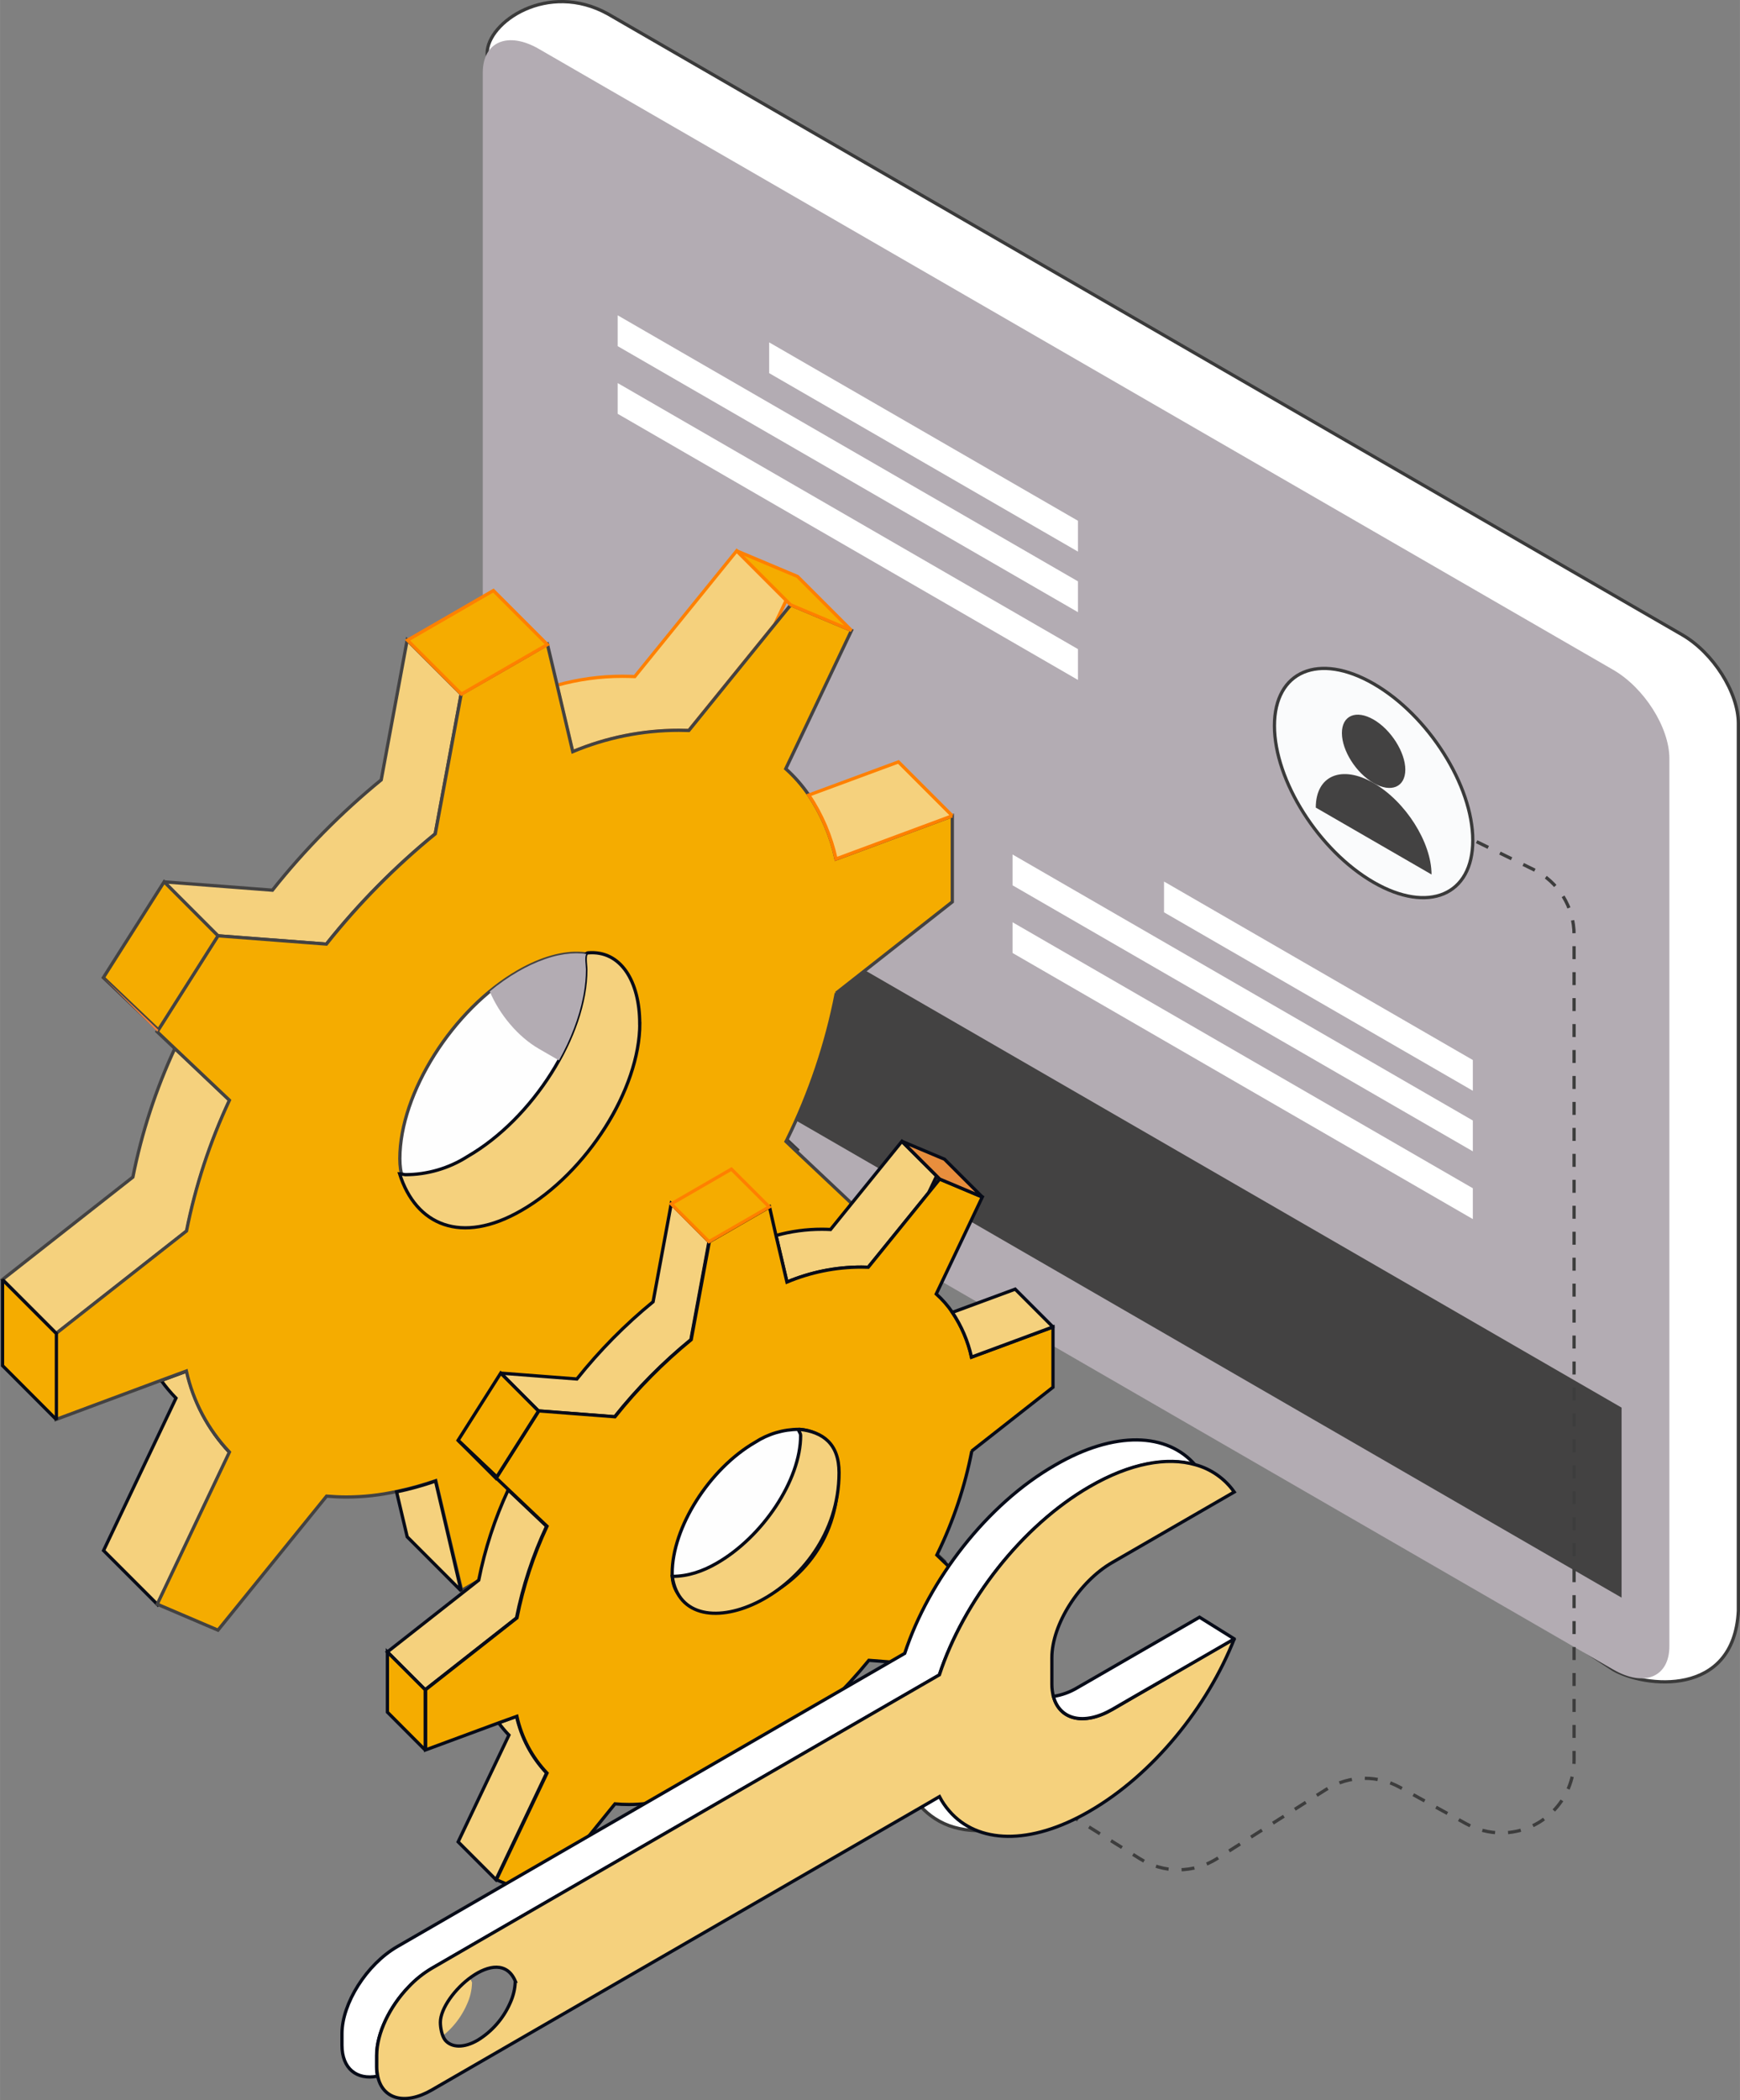
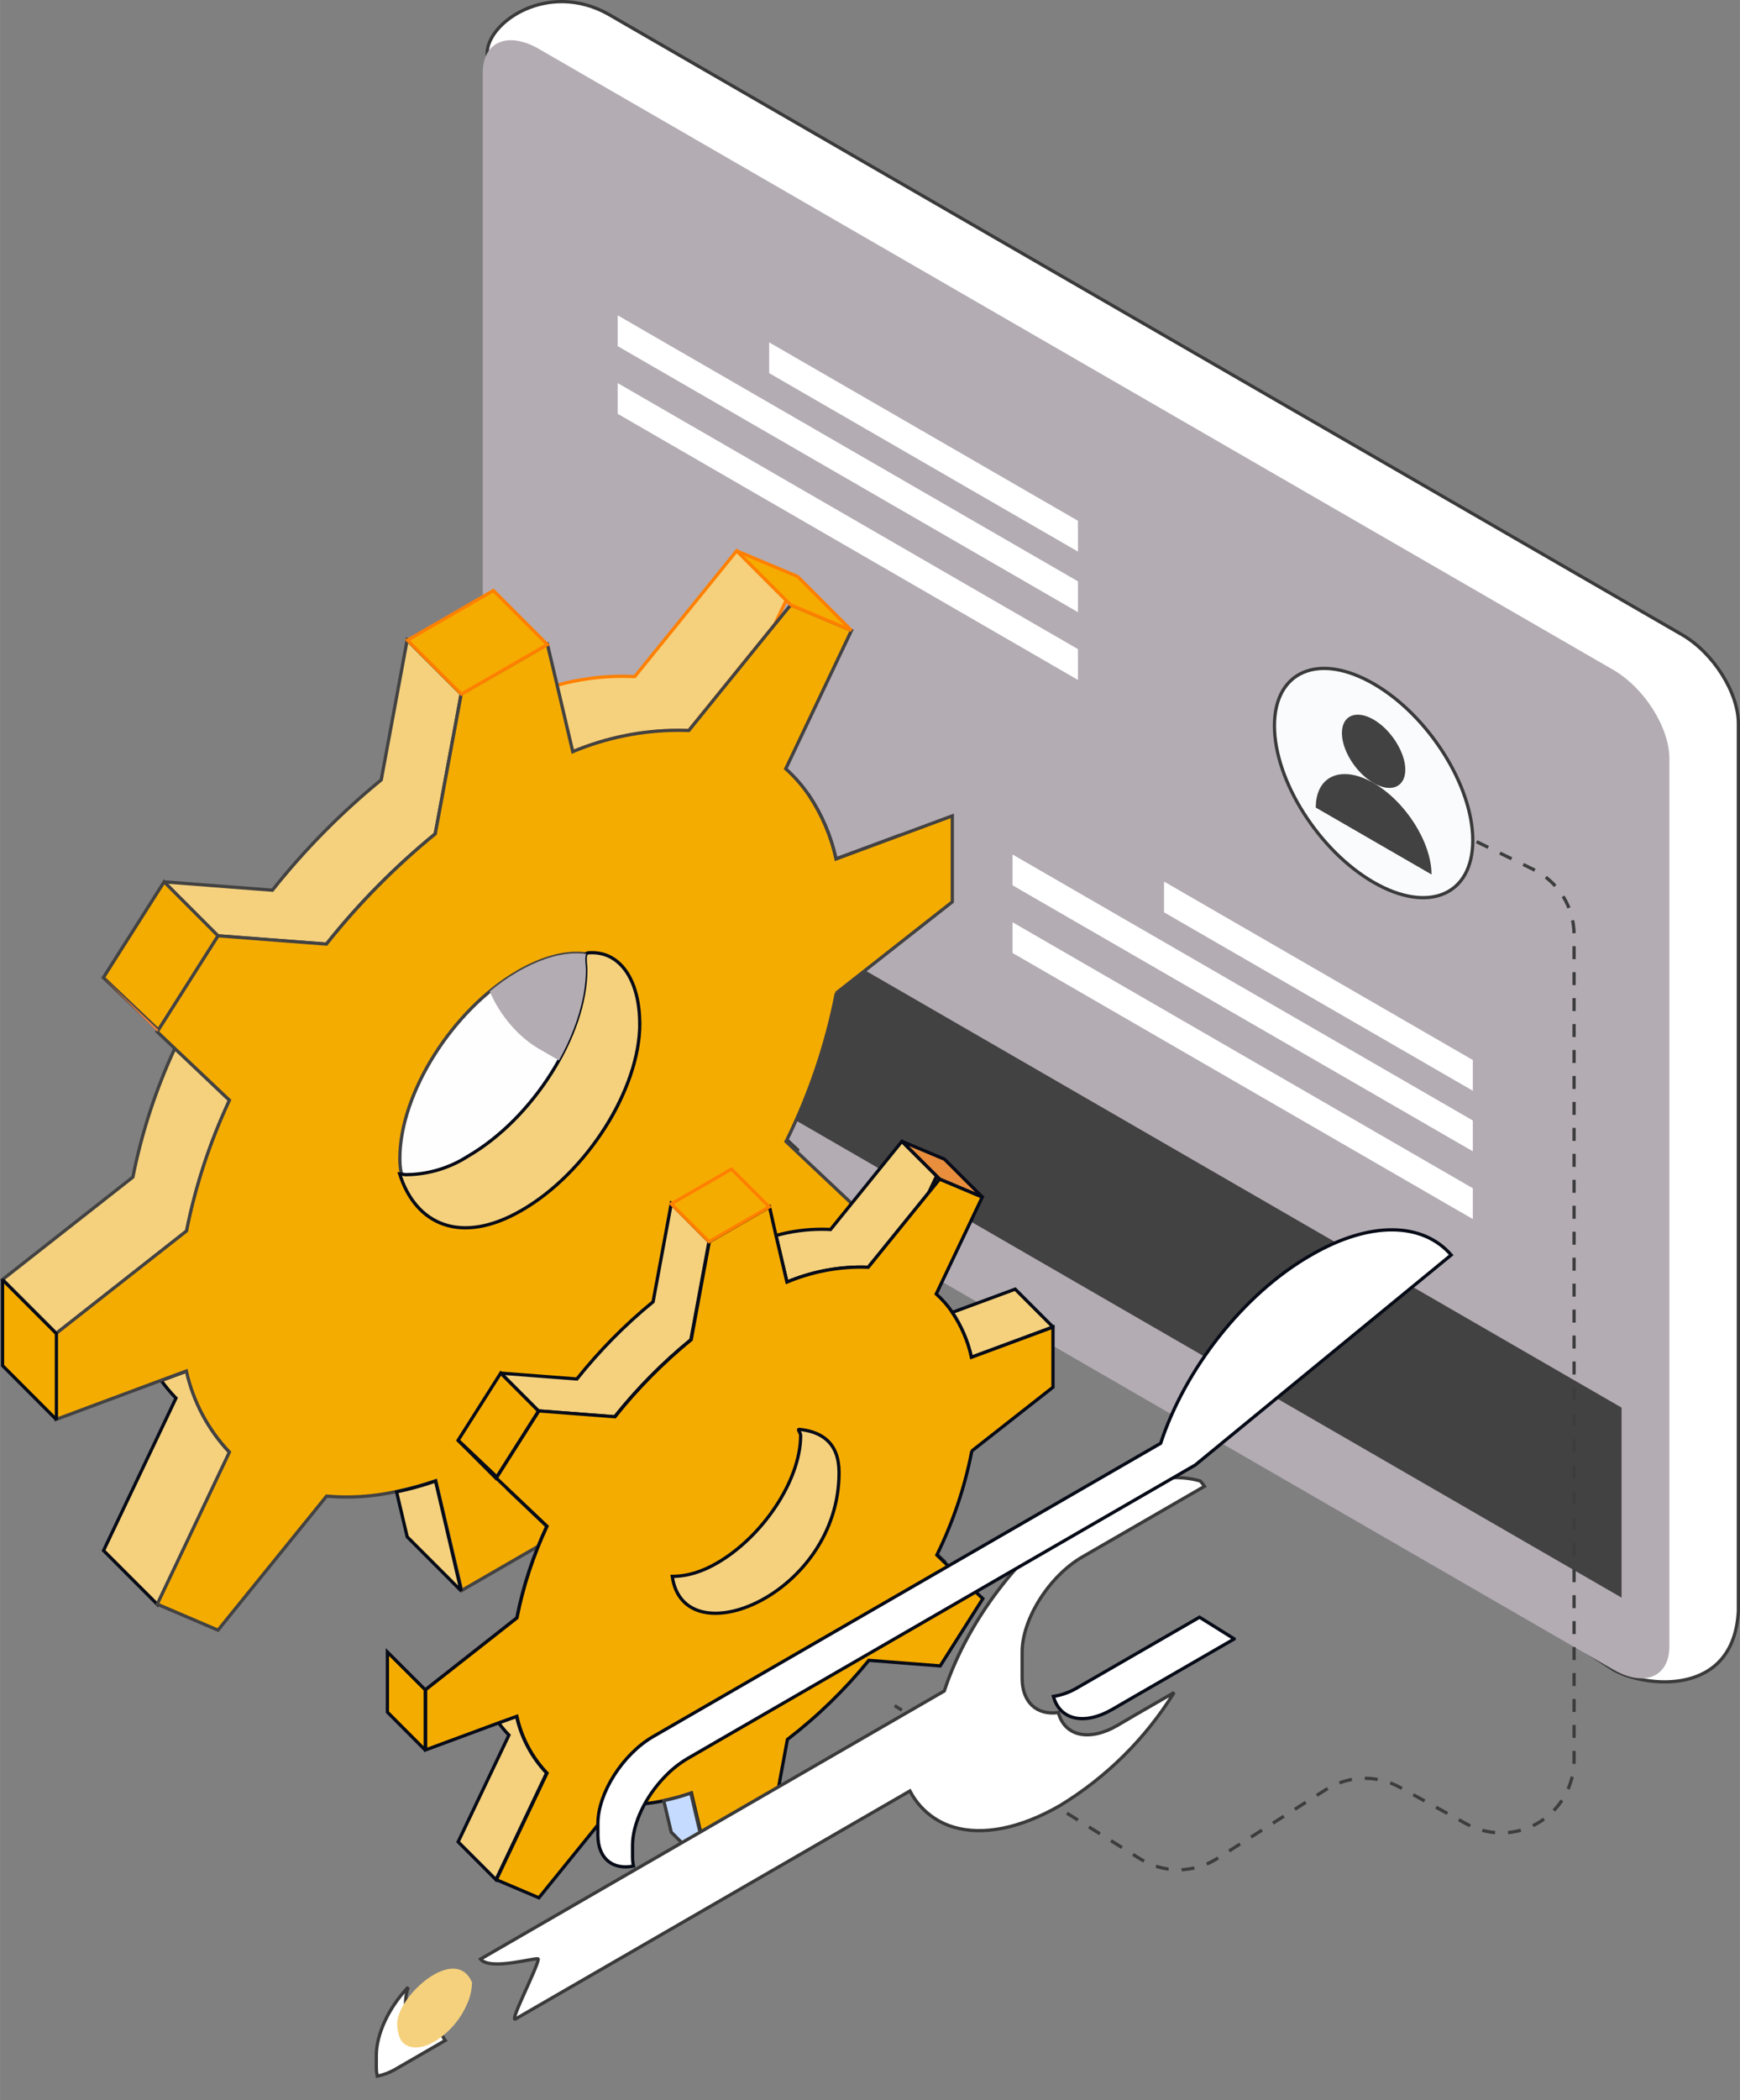
<svg xmlns="http://www.w3.org/2000/svg" xml:space="preserve" width="8.499in" height="10.251in" version="1.1" style="shape-rendering:geometricPrecision; text-rendering:geometricPrecision; image-rendering:optimizeQuality; fill-rule:evenodd; clip-rule:evenodd" viewBox="0 0 368.26 444.19">
  <rect x="0" y="0" width="368.26" height="444.19" fill="#808080" stroke="none" />
  <defs>
    <style type="text/css">
   
    .str1 {stroke:#070B17;stroke-width:0.69;stroke-miterlimit:2.613}
    .str0 {stroke:#3A3A3A;stroke-width:0.69;stroke-miterlimit:2.613}
    .str2 {stroke:#434242;stroke-width:0.69;stroke-miterlimit:2.613}
    .str3 {stroke:#FF8000;stroke-width:0.69;stroke-miterlimit:2.613}
    .str4 {stroke:#3D3D3D;stroke-width:0.69;stroke-miterlimit:2.613;stroke-dasharray:2.745 2.745}
    .fil9 {fill:none;fill-rule:nonzero}
    .fil11 {fill:#B3ACB3}
    .fil10 {fill:#FEFEFE;fill-rule:nonzero}
    .fil2 {fill:#434242;fill-rule:nonzero}
    .fil1 {fill:#B3ACB3;fill-rule:nonzero}
    .fil8 {fill:#C5DBFF;fill-rule:nonzero}
    .fil7 {fill:#E88E3D;fill-rule:nonzero}
    .fil6 {fill:#F17F3A;fill-rule:nonzero}
    .fil5 {fill:#F5AC00;fill-rule:nonzero}
    .fil4 {fill:#F5D17D;fill-rule:nonzero}
    .fil3 {fill:#FAFBFC;fill-rule:nonzero}
    .fil0 {fill:white;fill-rule:nonzero}
   
  </style>
  </defs>
  <g id="Layer_x0020_1">
    <path class="fil0 str0" d="M341.47 353.12l-212.74 -138.71c-6.57,-3.79 -11.9,-12.2 -11.9,-18.76l-13.73 -184.37c0,-6.57 12.82,-15.4 25.57,-8.33l227.35 131.3c6.57,3.79 11.9,12.2 11.9,18.76l0 187.68c-0.92,18.41 -19.89,16.22 -26.45,12.43z" />
    <path class="fil1" d="M341.47 353.12l-227.4 -131.3c-6.57,-3.79 -11.9,-12.2 -11.9,-18.76l0 -187.68c0,-6.57 5.33,-8.83 11.9,-5.02l227.35 131.3c6.57,3.79 11.9,12.2 11.9,18.76l0 187.68c0.04,6.56 -5.28,8.81 -11.84,5.02z" />
    <polygon class="fil2" points="343.2,337.89 112.38,204.59 112.38,164.4 343.2,297.7 " />
    <polygon class="fil0" points="162.79,78.92 228.14,116.66 228.14,110.14 162.79,72.41 " />
    <polygon class="fil0" points="130.73,73.21 228.14,129.47 228.14,122.95 130.73,66.69 " />
    <path class="fil3 str0" d="M311.71 177.73c0,11.6 -9.4,15.56 -20.99,8.88 -11.58,-6.68 -20.99,-21.52 -20.99,-33.12 0,-11.6 9.4,-15.56 20.99,-8.88 11.58,6.68 20.99,21.52 20.99,33.12z" />
    <path class="fil2" d="M297.43 162.77c0,3.71 -3.01,4.97 -6.71,2.84 -3.71,-2.13 -6.71,-6.86 -6.71,-10.58 0,-3.72 3.01,-4.98 6.71,-2.84 3.71,2.14 6.71,6.95 6.71,10.58z" />
    <path class="fil2" d="M290.72 165.61c-6.77,-3.91 -12.24,-1.58 -12.24,5.19l24.5 14.15c0,-6.77 -5.49,-15.44 -12.26,-19.34z" />
    <polygon class="fil0" points="130.73,87.52 228.14,143.8 228.14,137.28 130.73,81.02 " />
    <polygon class="fil0" points="246.36,192.95 311.72,230.69 311.72,224.19 246.36,186.44 " />
    <polygon class="fil0" points="214.3,187.24 311.72,243.5 311.72,236.98 214.3,180.72 " />
    <polygon class="fil0" points="214.3,201.55 311.72,257.83 311.72,251.31 214.3,195.05 " />
    <path class="fil0 str0" d="M190.14 179.3l0 -2.54 -13.2 4.89c-1.05,-4.82 -3.01,-9.41 -5.76,-13.51l-5.65 2.09c-1.47,-7.31 -5.2,-13.98 -10.64,-19.08l9.09 -19.11 -18.21 22.45c-0.68,-0.02 -1.39,-0.04 -2.09,-0.04 -7.72,0 -15.37,1.54 -22.48,4.52l-3.31 -14.07c-2.73,0.72 -5.45,1.62 -8.08,2.65l-1.62 -6.86 -10.59 6.06 -5.49 29.58c-8.47,6.91 -16.24,14.77 -23.04,23.32l-23 -1.76 -12.63 19.9 3.69 3.49c0,0.14 -0.12,0.29 -0.19,0.41l11.6 10.98c-4.12,8.82 -7.19,18.11 -9.08,27.65l-27.6 21.67 0 2.55 16.17 -5.97c1.11,4.82 3.15,9.39 5.99,13.43l5.42 -2c1.42,6.43 4.58,12.37 9.11,17.15l-10.49 22.1 19.59 -24.18c1.32,0.09 2.66,0.14 3.98,0.14 6.5,0 12.97,-1.17 19.06,-3.44l3.24 13.73c2.79,-0.58 5.55,-1.35 8.24,-2.28l1.73 7.37 10.5 -6.07 5.37 -28.82c9.08,-6.97 17.36,-15.04 24.6,-23.93l21.55 1.7 12.63 -19.92 0.25 -0.37 -2.28 -2.15 -11.61 -10.98c4.93,-9.92 8.52,-20.5 10.63,-31.37l24.62 -19.4zm-117.24 132.08c-12.76,7.37 -23.33,3.91 -24.83,-7.56 -6.99,-0.41 -11.63,-5.49 -11.63,-14.44 0,-13.84 11.21,-31.57 25.05,-39.54 12.76,-7.37 18.37,-24.08 19.86,-12.62 6.99,0.41 19.75,-9.07 19.75,-0.12 35.26,-36.92 20.87,15.53 7.05,23.51l-35.26 50.77z" />
    <path class="fil4 str1" d="M48.61 307.18l-10.49 22.1 0 0 -4.79 10.07 -11.42 -11.42 15.33 -32.23c-1.13,-1.16 -2.18,-2.41 -3.13,-3.73l5.42 -2c1.4,6.45 4.54,12.41 9.07,17.21l0 0z" />
    <path class="fil4 str2" d="M48.61 232.72c-4.13,8.81 -7.19,18.1 -9.08,27.64l-27.6 21.67 -11.41 -11.41 27.6 -21.67c1.86,-9.38 4.86,-18.57 8.89,-27.24l11.6 11.01z" />
    <path class="fil4 str2" d="M97.59 146.78l-5.49 29.58c-8.47,6.91 -16.24,14.77 -23.04,23.32l-23 -1.76 -11.41 -11.42 23 1.77c6.8,-8.56 14.57,-16.42 23.03,-23.33l5.49 -29.56 11.41 11.39z" />
    <path class="fil4 str3" d="M166.39 126.97l-2.43 5.09 -18.21 22.45c-0.69,-0.02 -1.4,-0.04 -2.09,-0.04 -7.72,0 -15.37,1.54 -22.48,4.52l-3.31 -14.07c4.51,-1.25 9.18,-1.89 13.86,-1.89 0.87,0 1.75,0.03 2.61,0.06l21.58 -26.6 10.47 10.46z" />
    <path class="fil5 str2" d="M176.97 210.04l24.58 -19.3 0 -18.19 -11.41 4.23 -13.2 4.89c-1.05,-4.82 -3.01,-9.41 -5.76,-13.51 -1.39,-2.05 -3.04,-3.92 -4.88,-5.57l13.92 -29.26 -12.86 -5.41 -3.36 4.12 -18.21 22.45c-0.69,-0.02 -1.4,-0.04 -2.09,-0.04 -7.72,0 -15.37,1.54 -22.48,4.52l-3.31 -14.07 -2.05 -8.63 -7.67 4.43 -10.58 6.07 -5.49 29.58c-8.47,6.91 -16.24,14.77 -23.04,23.32l-23 -1.76 -12.63 19.9 -0.23 0.36 3.73 3.54 11.6 10.98c-4.12,8.82 -7.19,18.11 -9.08,27.65l-27.6 21.67 0 18.19 22.15 -8.24 5.42 -2c1.42,6.44 4.58,12.37 9.11,17.15l-10.49 22.1 0 0 -4.79 10.07 12.86 5.49 22.98 -28.34c1.38,0.11 2.79,0.18 4.18,0.18 3.6,0 7.19,-0.4 10.7,-1.18 2.78,-0.58 5.55,-1.36 8.24,-2.28l1.73 7.37 3.75 15.85 18.19 -10.5 5.35 -28.82c9.07,-6.98 17.36,-15.02 24.59,-23.91l21.55 1.69 12.86 -20.3 -11.65 -10.98 -2.24 -2.13 0.21 -0.4c4.82,-9.81 8.36,-20.26 10.43,-30.99l-0.01 -0z" />
    <polygon class="fil5 str3" points="180.19,133.32 167.33,127.92 166.39,126.98 155.93,116.51 168.79,121.92 " />
    <polygon class="fil5 str3" points="115.84,136.32 108.16,140.74 97.65,146.8 86.24,135.4 104.42,124.9 " />
    <polygon class="fil5 str2" points="46.14,197.92 33.51,217.82 21.87,206.76 34.73,186.5 " />
    <polygon class="fil6" points="33.51,217.82 33.29,218.19 21.87,206.76 " />
    <polygon class="fil5 str1" points="11.93,282.05 11.93,300.24 0.53,288.82 0.53,270.65 " />
    <path class="fil4 str1" d="M97.59 336.45l-11.41 -11.42 -2.25 -9.51c2.79,-0.58 5.55,-1.35 8.24,-2.28l1.73 7.37 3.69 15.84z" />
-     <path class="fil4 str3" d="M201.55 172.54l-11.41 4.23 -13.2 4.89c-1.05,-4.82 -3.01,-9.41 -5.76,-13.51l18.97 -7.01 11.41 11.41z" />
    <path class="fil0 str0" d="M214.86 285.4l0 -1.78 -9.25 3.42c-0.74,-3.38 -2.12,-6.59 -4.05,-9.46l-3.95 1.45c-1.03,-5.12 -3.64,-9.8 -7.45,-13.37l6.37 -13.38 -12.76 15.73c-0.48,-0.02 -0.98,-0.02 -1.46,-0.02 -5.41,0 -10.76,1.08 -15.75,3.17l-2.32 -9.85c-1.91,0.5 -3.82,1.13 -5.66,1.85l-1.14 -4.79 -7.36 4.25 -3.83 20.73c-5.94,4.84 -11.38,10.33 -16.15,16.31l-16.11 -1.24 -8.85 13.94 2.58 2.44 -0.14 0.29 8.13 7.71c-2.89,6.17 -5.04,12.7 -6.36,19.38l-19.34 15.19 0 1.78 11.32 -4.12c0.78,3.37 2.21,6.57 4.2,9.41l3.8 -1.37c1,4.5 3.21,8.66 6.38,12.01l-7.36 15.48 13.73 -16.95c0.93,0.07 1.87,0.1 2.8,0.1 4.56,0 9.08,-0.82 13.35,-2.41l2.26 9.61c1.94,-0.41 3.87,-0.94 5.74,-1.59l1.21 5.16 7.36 -4.25 3.76 -20.22c6.37,-4.89 12.17,-10.53 17.24,-16.76l15.1 1.19 8.85 -13.96 0.16 -0.26 -1.59 -1.51 -8.14 -7.71c3.45,-6.95 5.98,-14.35 7.46,-21.96l17.24 -13.65zm-82.13 92.59c-8.94,5.16 -16.32,2.75 -17.4,-5.3 -4.9,-0.29 -8.14,-3.88 -8.14,-10.12 0,-9.69 7.86,-22.11 17.55,-27.71 8.94,-5.16 39.57,-19.84 40.65,-11.78 21.63,1.27 12.6,7.41 -7.97,19.26l-24.69 35.64z" />
    <path class="fil4 str1" d="M115.68 374.99l-7.36 15.48 0 0 -3.36 7.07 -8 -8 10.75 -22.58c-0.79,-0.81 -1.53,-1.69 -2.19,-2.61l3.8 -1.37c0.99,4.5 3.2,8.66 6.37,12.01l-0 0z" />
-     <path class="fil4 str1" d="M115.68 322.8c-2.9,6.17 -5.04,12.69 -6.37,19.38l-19.34 15.19 -7.99 -7.99 19.34 -15.19c1.3,-6.58 3.4,-13.01 6.23,-19.09l8.13 7.7z" />
    <path class="fil4 str1" d="M150.05 262.6l-3.83 20.73c-5.93,4.84 -11.38,10.33 -16.14,16.32l-16.11 -1.24 -7.99 -8 16.11 1.24c4.78,-5.99 10.2,-11.49 16.13,-16.33l3.84 -20.73 7.98 8.01z" />
    <path class="fil4 str1" d="M198.23 248.71l-1.7 3.57 -12.76 15.73c-0.48,-0.02 -0.98,-0.03 -1.46,-0.03 -5.41,0 -10.76,1.08 -15.75,3.17l-2.32 -9.85c3.15,-0.88 6.43,-1.32 9.7,-1.32 0.61,0 1.24,0.02 1.84,0.05l15.1 -18.64 7.35 7.33z" />
    <path class="fil5 str1" d="M205.63 306.91l17.23 -13.52 0 -12.74 -7.99 2.96 -9.25 3.42c-0.74,-3.38 -2.12,-6.59 -4.05,-9.46 -0.97,-1.43 -2.13,-2.74 -3.42,-3.9l9.75 -20.51 -9.02 -3.79 -2.36 2.91 -12.76 15.73c-0.48,-0.02 -0.98,-0.03 -1.46,-0.03 -5.41,0 -10.76,1.08 -15.75,3.17l-2.32 -9.85 -1.37 -6.05 -5.38 3.1 -7.36 4.25 -3.83 20.73c-5.93,4.84 -11.37,10.33 -16.14,16.31l-16.11 -1.24 -8.85 13.94 -0.16 0.26 2.61 2.48 8.13 7.71c-2.89,6.17 -5.04,12.7 -6.36,19.38l-19.34 15.19 0 12.74 15.52 -5.74 3.8 -1.37c0.99,4.51 3.2,8.67 6.38,12.01l-7.36 15.48 0 0 -3.36 7.07 9 3.82 16.1 -19.86c0.98,0.09 1.97,0.13 2.95,0.13 2.52,0 5.03,-0.28 7.49,-0.83 1.94,-0.41 3.87,-0.94 5.74,-1.59l1.21 5.16 2.62 11.1 12.74 -7.36 3.75 -20.23c6.37,-4.89 12.17,-10.53 17.24,-16.74l15.1 1.18 9.02 -14.22 -8.17 -7.73 -1.56 -1.5 0.14 -0.29c3.35,-6.88 5.81,-14.21 7.26,-21.72l0 -0z" />
    <polygon class="fil7 str1" points="207.9,253.16 198.89,249.37 198.23,248.71 190.89,241.38 199.9,245.17 " />
    <polygon class="fil5 str3" points="162.8,255.25 157.42,258.36 150.05,262.6 142.06,254.62 154.8,247.26 " />
    <polygon class="fil5 str1" points="113.97,298.43 105.12,312.37 96.95,304.62 105.97,290.41 " />
    <polygon class="fil7 str1" points="105.12,312.37 104.95,312.62 96.95,304.62 " />
    <polygon class="fil5 str1" points="89.99,357.38 89.99,370.13 81.99,362.11 81.99,349.39 " />
    <path class="fil8 str0" d="M150.05 395.49l-7.99 -8 -1.58 -6.67c1.94,-0.41 3.87,-0.94 5.73,-1.59l1.21 5.16 2.62 11.1z" />
    <path class="fil4 str1" d="M222.85 280.64l-7.99 2.96 -9.25 3.42c-0.74,-3.38 -2.12,-6.59 -4.05,-9.46l13.3 -4.91 7.99 7.99z" />
    <path class="fil9 str4" d="M312.52 178.01l12.01 5.87c5.27,2.58 8.62,7.95 8.62,13.82 0,0 0,0 0,0l0 174.55c0,-0 0,0 0,0 0,8.5 -6.89,15.39 -15.39,15.39 -2.58,0 -5.13,-0.65 -7.4,-1.9l-14.1 -7.74c-2.27,-1.24 -4.81,-1.9 -7.4,-1.9 -2.91,0 -5.78,0.83 -8.24,2.39l-23.04 14.6c-2.45,1.54 -5.29,2.36 -8.18,2.36 -2.89,0 -5.73,-0.82 -8.18,-2.36l-51.88 -32.36" />
    <path class="fil0 str0" d="M93.22 428.14c-0.01,-0.16 -0.02,-0.33 -0.02,-0.49 0,-0.16 0.01,-0.33 0.02,-0.49 -4.12,2.13 -7.4,0.58 -7.4,-3.64 0.02,-1.1 0.21,-2.19 0.56,-3.23 -3.97,4.12 -6.74,9.79 -6.74,14.44l0 2.44c-0,0.01 -0,0.03 -0,0.04 0,0.64 0.07,1.27 0.19,1.89 1.45,-0.3 2.85,-0.85 4.12,-1.62l10.29 -5.94c-0.67,-0.87 -1.04,-1.95 -1.04,-3.05 0,-0.12 0,-0.23 0.01,-0.35l-0 0zm143.22 -63.19c-6.04,3.47 -11.13,2.17 -12.45,-2.75 -4.5,0.6 -7.66,-2.09 -7.66,-7.29l0 -5.49c0,-7.03 5.75,-16.11 12.78,-20.16l25.82 -14.91c-0.28,-0.4 -0.59,-0.78 -0.91,-1.14 -6,-1.72 -13.81,-0.33 -22.37,4.63 -14.4,8.32 -26.72,24.32 -31.8,39.8l-98.16 56.7c2.1,2.58 12.22,-0.58 12.22,0 -0.04,1.61 -6.22,13.47 -4.82,12.67l83.49 -48.23c1.22,2.36 3.04,4.37 5.27,5.82 1.27,0.83 2.66,1.46 4.12,1.87 6.01,1.72 13.82,0.33 22.37,-4.6 9.81,-5.96 18.1,-14.16 24.16,-23.91l-8.07 4.65 -3.98 2.33z" />
-     <path class="fil0 str1" d="M252.96 309.85c-6,-1.72 -13.81,-0.33 -22.37,4.63 -14.4,8.32 -26.72,24.32 -31.8,39.8l-98.16 56.7 -9.28 5.37c-1.81,1.07 -3.47,2.4 -4.91,3.94 -3.97,4.12 -6.74,9.79 -6.74,14.44l0 2.44c-0,0.01 -0,0.03 -0,0.04 0,0.64 0.07,1.27 0.19,1.89 -4.39,0.86 -7.52,-1.59 -7.52,-6.55l0 -2.44c0,-6.41 5.24,-14.66 11.65,-18.38l107.46 -62.05c5.08,-15.51 17.4,-31.57 31.8,-39.8 12.68,-7.37 23.77,-6.88 29.69,-0.03z" />
+     <path class="fil0 str1" d="M252.96 309.85l-98.16 56.7 -9.28 5.37c-1.81,1.07 -3.47,2.4 -4.91,3.94 -3.97,4.12 -6.74,9.79 -6.74,14.44l0 2.44c-0,0.01 -0,0.03 -0,0.04 0,0.64 0.07,1.27 0.19,1.89 -4.39,0.86 -7.52,-1.59 -7.52,-6.55l0 -2.44c0,-6.41 5.24,-14.66 11.65,-18.38l107.46 -62.05c5.08,-15.51 17.4,-31.57 31.8,-39.8 12.68,-7.37 23.77,-6.88 29.69,-0.03z" />
    <path class="fil4" d="M99.9 419.3c-0.04,1.61 -0.42,3.19 -1.1,4.65 -1.43,3.25 -3.83,6 -6.86,7.85 -2.92,1.69 -5.49,1.58 -6.86,0 -0.71,-0.89 -1.03,-2.65 -1.03,-3.78 0,-5.86 12.36,-16.98 15.86,-8.72z" />
-     <path class="fil4 str1" d="M247.42 354.6l-8.07 4.65 -3.95 2.29c-6.04,3.47 -11.13,2.17 -12.45,-2.75 -0.22,-0.84 -0.33,-1.71 -0.33,-2.58 0,-0.03 0,-0.07 0,-0.1l0 -5.49c0,-7.03 5.75,-16.11 12.78,-20.16l25.82 -14.91c-1.99,-2.82 -4.9,-4.86 -8.23,-5.77 -6,-1.72 -13.81,-0.33 -22.37,4.63 -14.4,8.32 -26.72,24.32 -31.8,39.8l-98.16 56.7 -9.28 5.37c-1.81,1.07 -3.47,2.4 -4.91,3.94 -3.97,4.12 -6.74,9.79 -6.74,14.44l0 2.44c-0,0.01 -0,0.03 -0,0.04 0,0.64 0.07,1.27 0.19,1.89 0.96,4.9 5.75,6.3 11.46,2.99l105.38 -60.84 2.07 -1.21c0.57,1.1 1.28,2.14 2.1,3.07 5.92,6.86 17.01,7.36 29.7,0 13.38,-7.73 24.97,-22.07 30.62,-36.5l-13.79 7.96 0 0 -0.03 0.07zm-138.37 64.4c-0.04,1.61 -0.42,3.19 -1.1,4.65 -1.43,3.25 -3.83,6 -6.86,7.85 -2.92,1.69 -5.49,1.58 -6.86,0 -0.71,-0.89 -1.03,-2.65 -1.03,-3.78 0,-5.86 12.36,-16.98 15.86,-8.72z" />
    <path class="fil0 str1" d="M261.21 346.63l-13.79 7.96 0 0 -8.07 4.65 -3.95 2.29c-6.04,3.47 -11.13,2.17 -12.45,-2.75 1.81,-0.28 3.55,-0.92 5.12,-1.87l2 -1.15 23.8 -13.73 7.34 4.58z" />
    <path class="fil10 str2" d="M84.62 245.08c0,-0.02 0,-0.03 0,-0.05 0,-13.82 11.21,-31.57 25.03,-39.54 4.94,-2.85 9.61,-4.12 13.44,-3.83 6.99,0.41 11.63,5.49 11.63,14.44 0,38.15 -50.1,53.03 -50.1,28.98z" />
    <path class="fil4 str1" d="M135.41 216.48c0,13.84 -11.21,31.57 -25.05,39.52 -12.76,7.37 -22.37,3.09 -25.79,-7.76 0.2,0 1.1,0.2 1.17,0.2 4.68,0 9.28,-1.34 13.22,-3.86 13.82,-7.99 25.03,-25.69 25.03,-39.52 0,-0.01 0,-0.03 0,-0.04 0,-1 -0.52,-3.42 0.47,-3.5 6.96,-0.57 10.93,6.08 10.93,14.96z" />
-     <path class="fil10 str1" d="M142.26 332.85c0,-0.03 0,-0.06 0,-0.09 0,-9.69 7.86,-22.11 17.54,-27.71 2.76,-1.79 5.98,-2.75 9.27,-2.75 0.05,0 0.1,0 0.14,0 4.9,0.29 8.14,3.9 8.14,10.12 0,27.86 -35.09,35.38 -35.09,20.43z" />
    <path class="fil11" d="M118.37 224.14c2.41,-4.34 4.16,-8.86 5.02,-13.19 0.05,-0.24 0.09,-0.48 0.14,-0.72 0.31,-1.76 0.48,-3.49 0.48,-5.17 0,-0.01 0,-0.03 0,-0.04 0,-0.83 -0.36,-2.62 0.08,-3.27 -0.33,-0.04 -0.66,-0.07 -1,-0.09 -1.51,-0.11 -3.14,0.01 -4.87,0.38 -1.85,0.39 -3.81,1.07 -5.84,2.02 -0.9,0.42 -1.81,0.9 -2.73,1.43 -2.07,1.19 -4.08,2.6 -6,4.19 2.03,4.83 5.93,9.56 10.41,12.14l4.08 2.36 0.15 0.09c0.02,-0.04 0.05,-0.09 0.07,-0.13z" />
    <path class="fil4 str1" d="M177.58 311.46c0,25.72 -32.86,39.34 -35.3,21.93 0.03,0 -0.03,0 0,0 3.36,0 6.44,-1.08 9.33,-2.73 9.79,-5.58 17.84,-17.61 17.84,-27.07 0.01,-0.61 -0.83,-1.35 -0.23,-1.29 4.96,0.54 8.36,3.06 8.36,9.15z" />
  </g>
</svg>